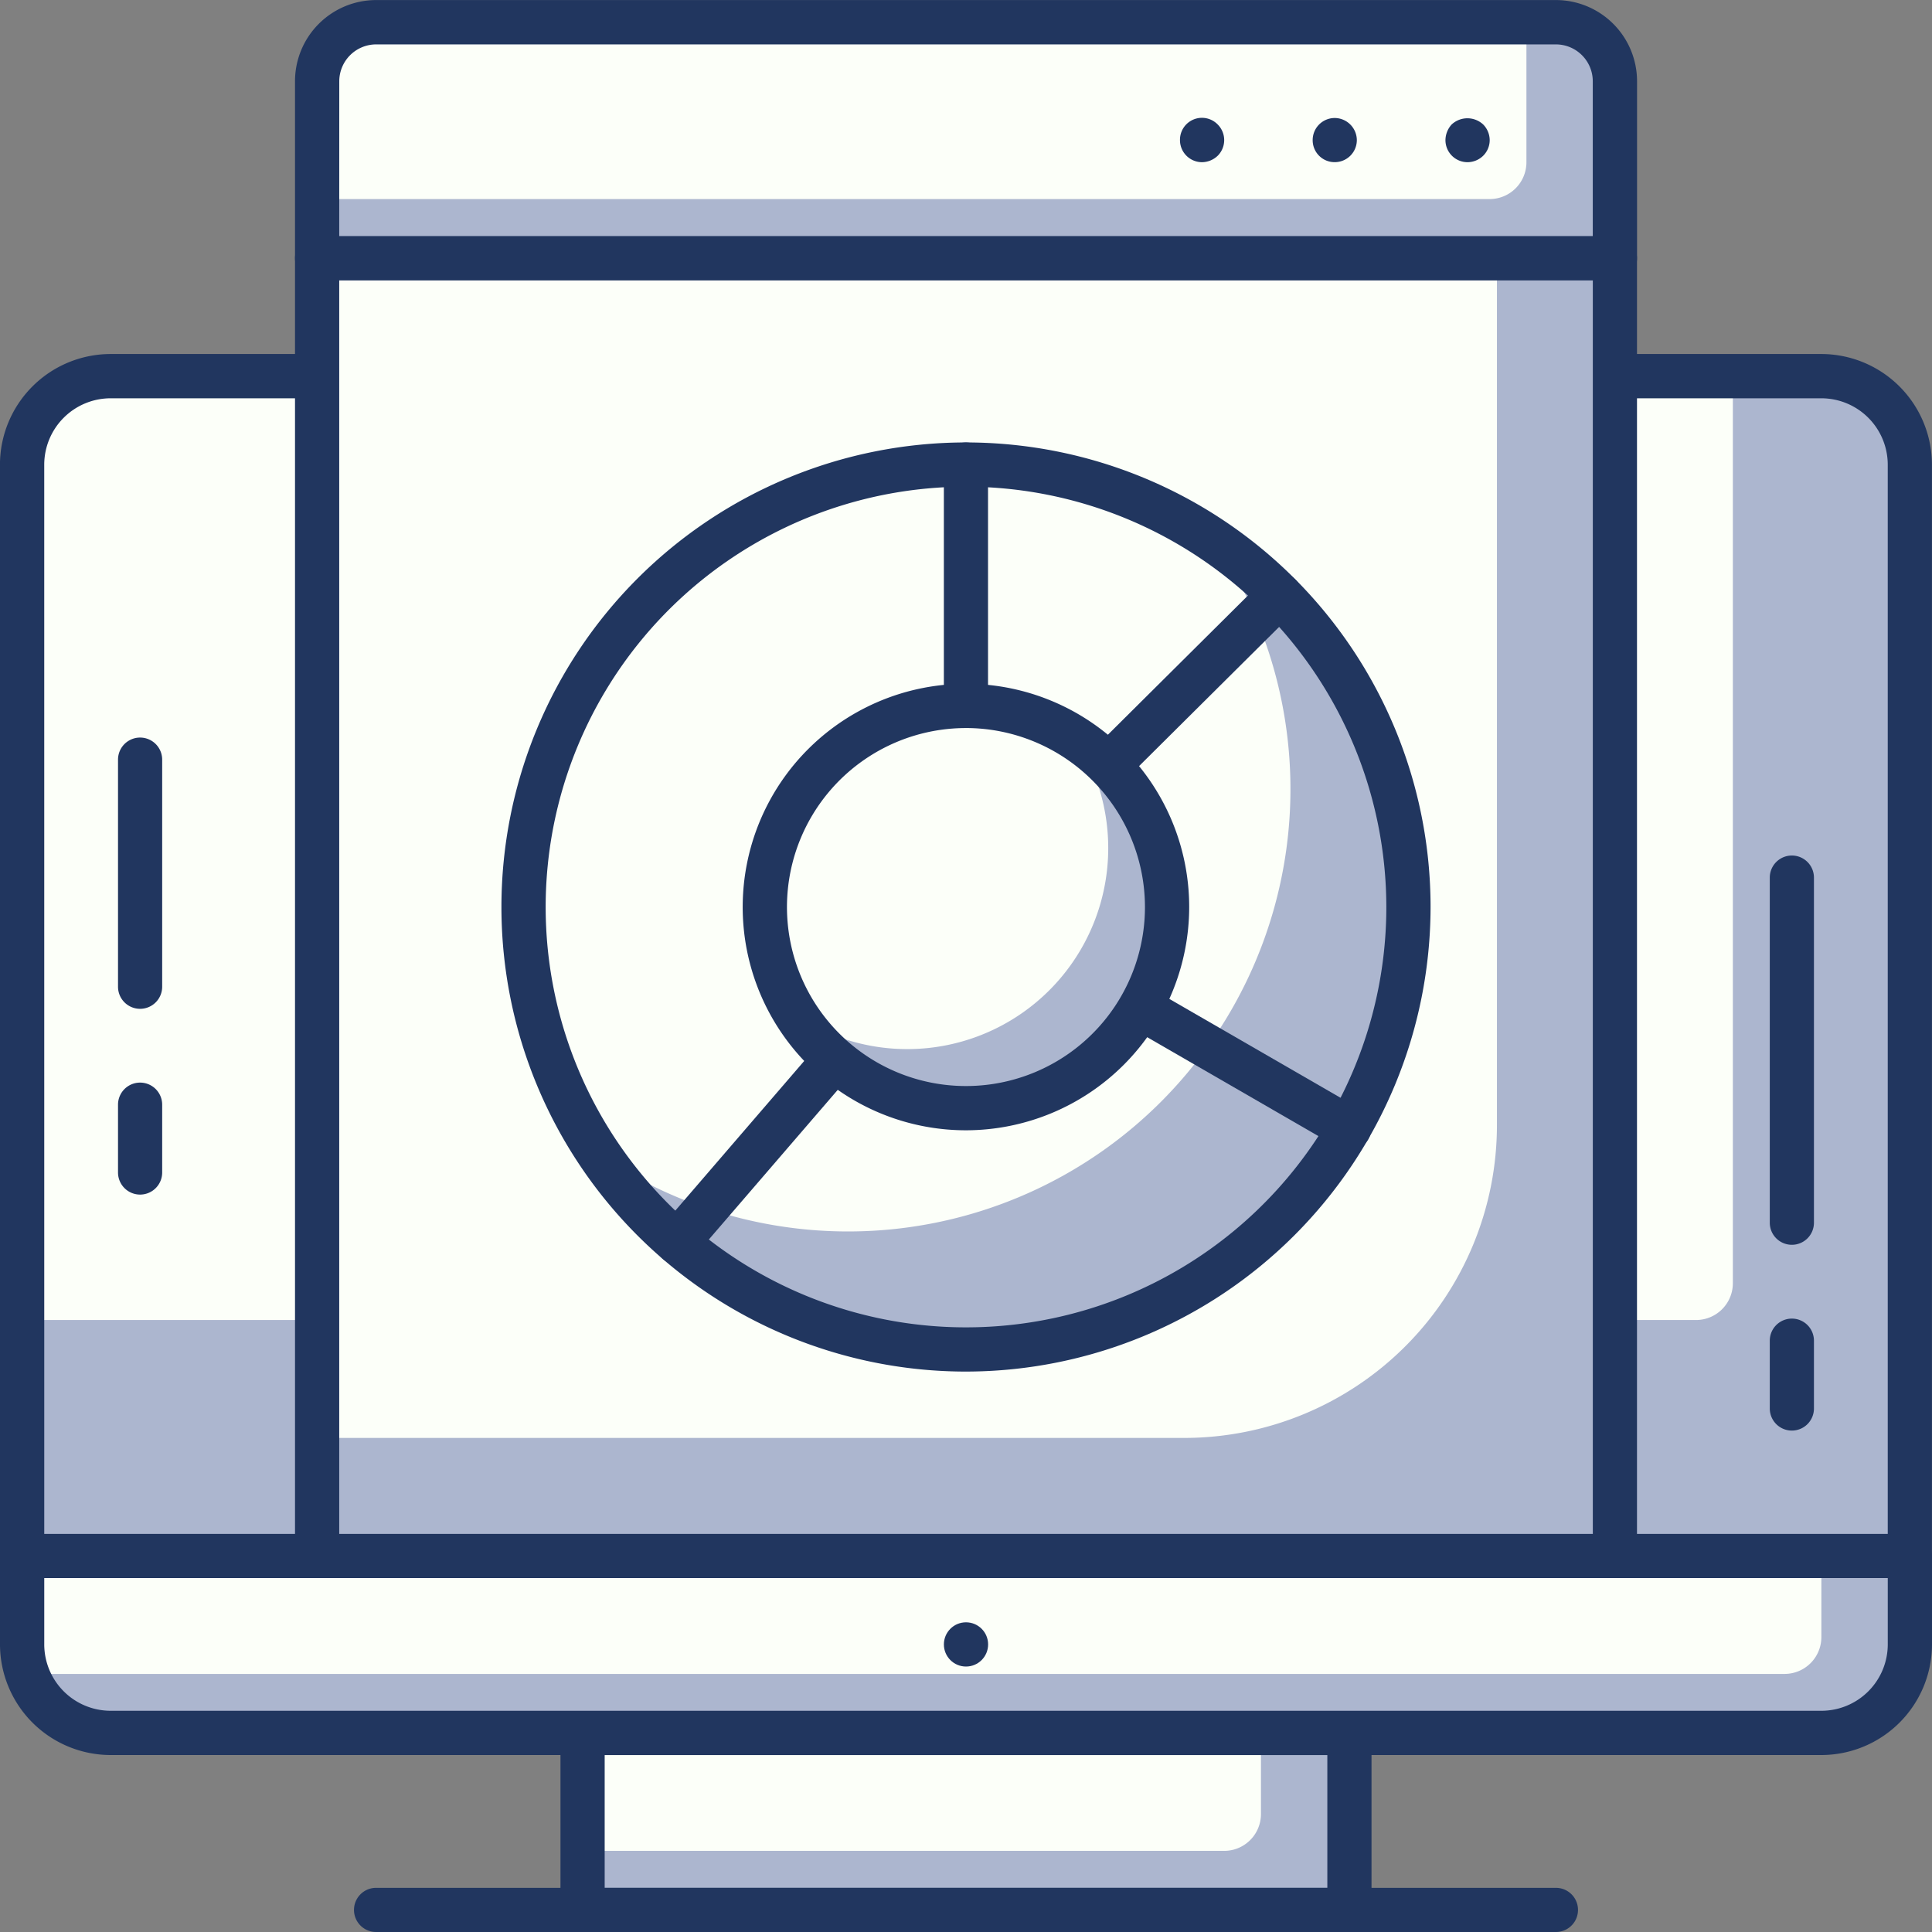
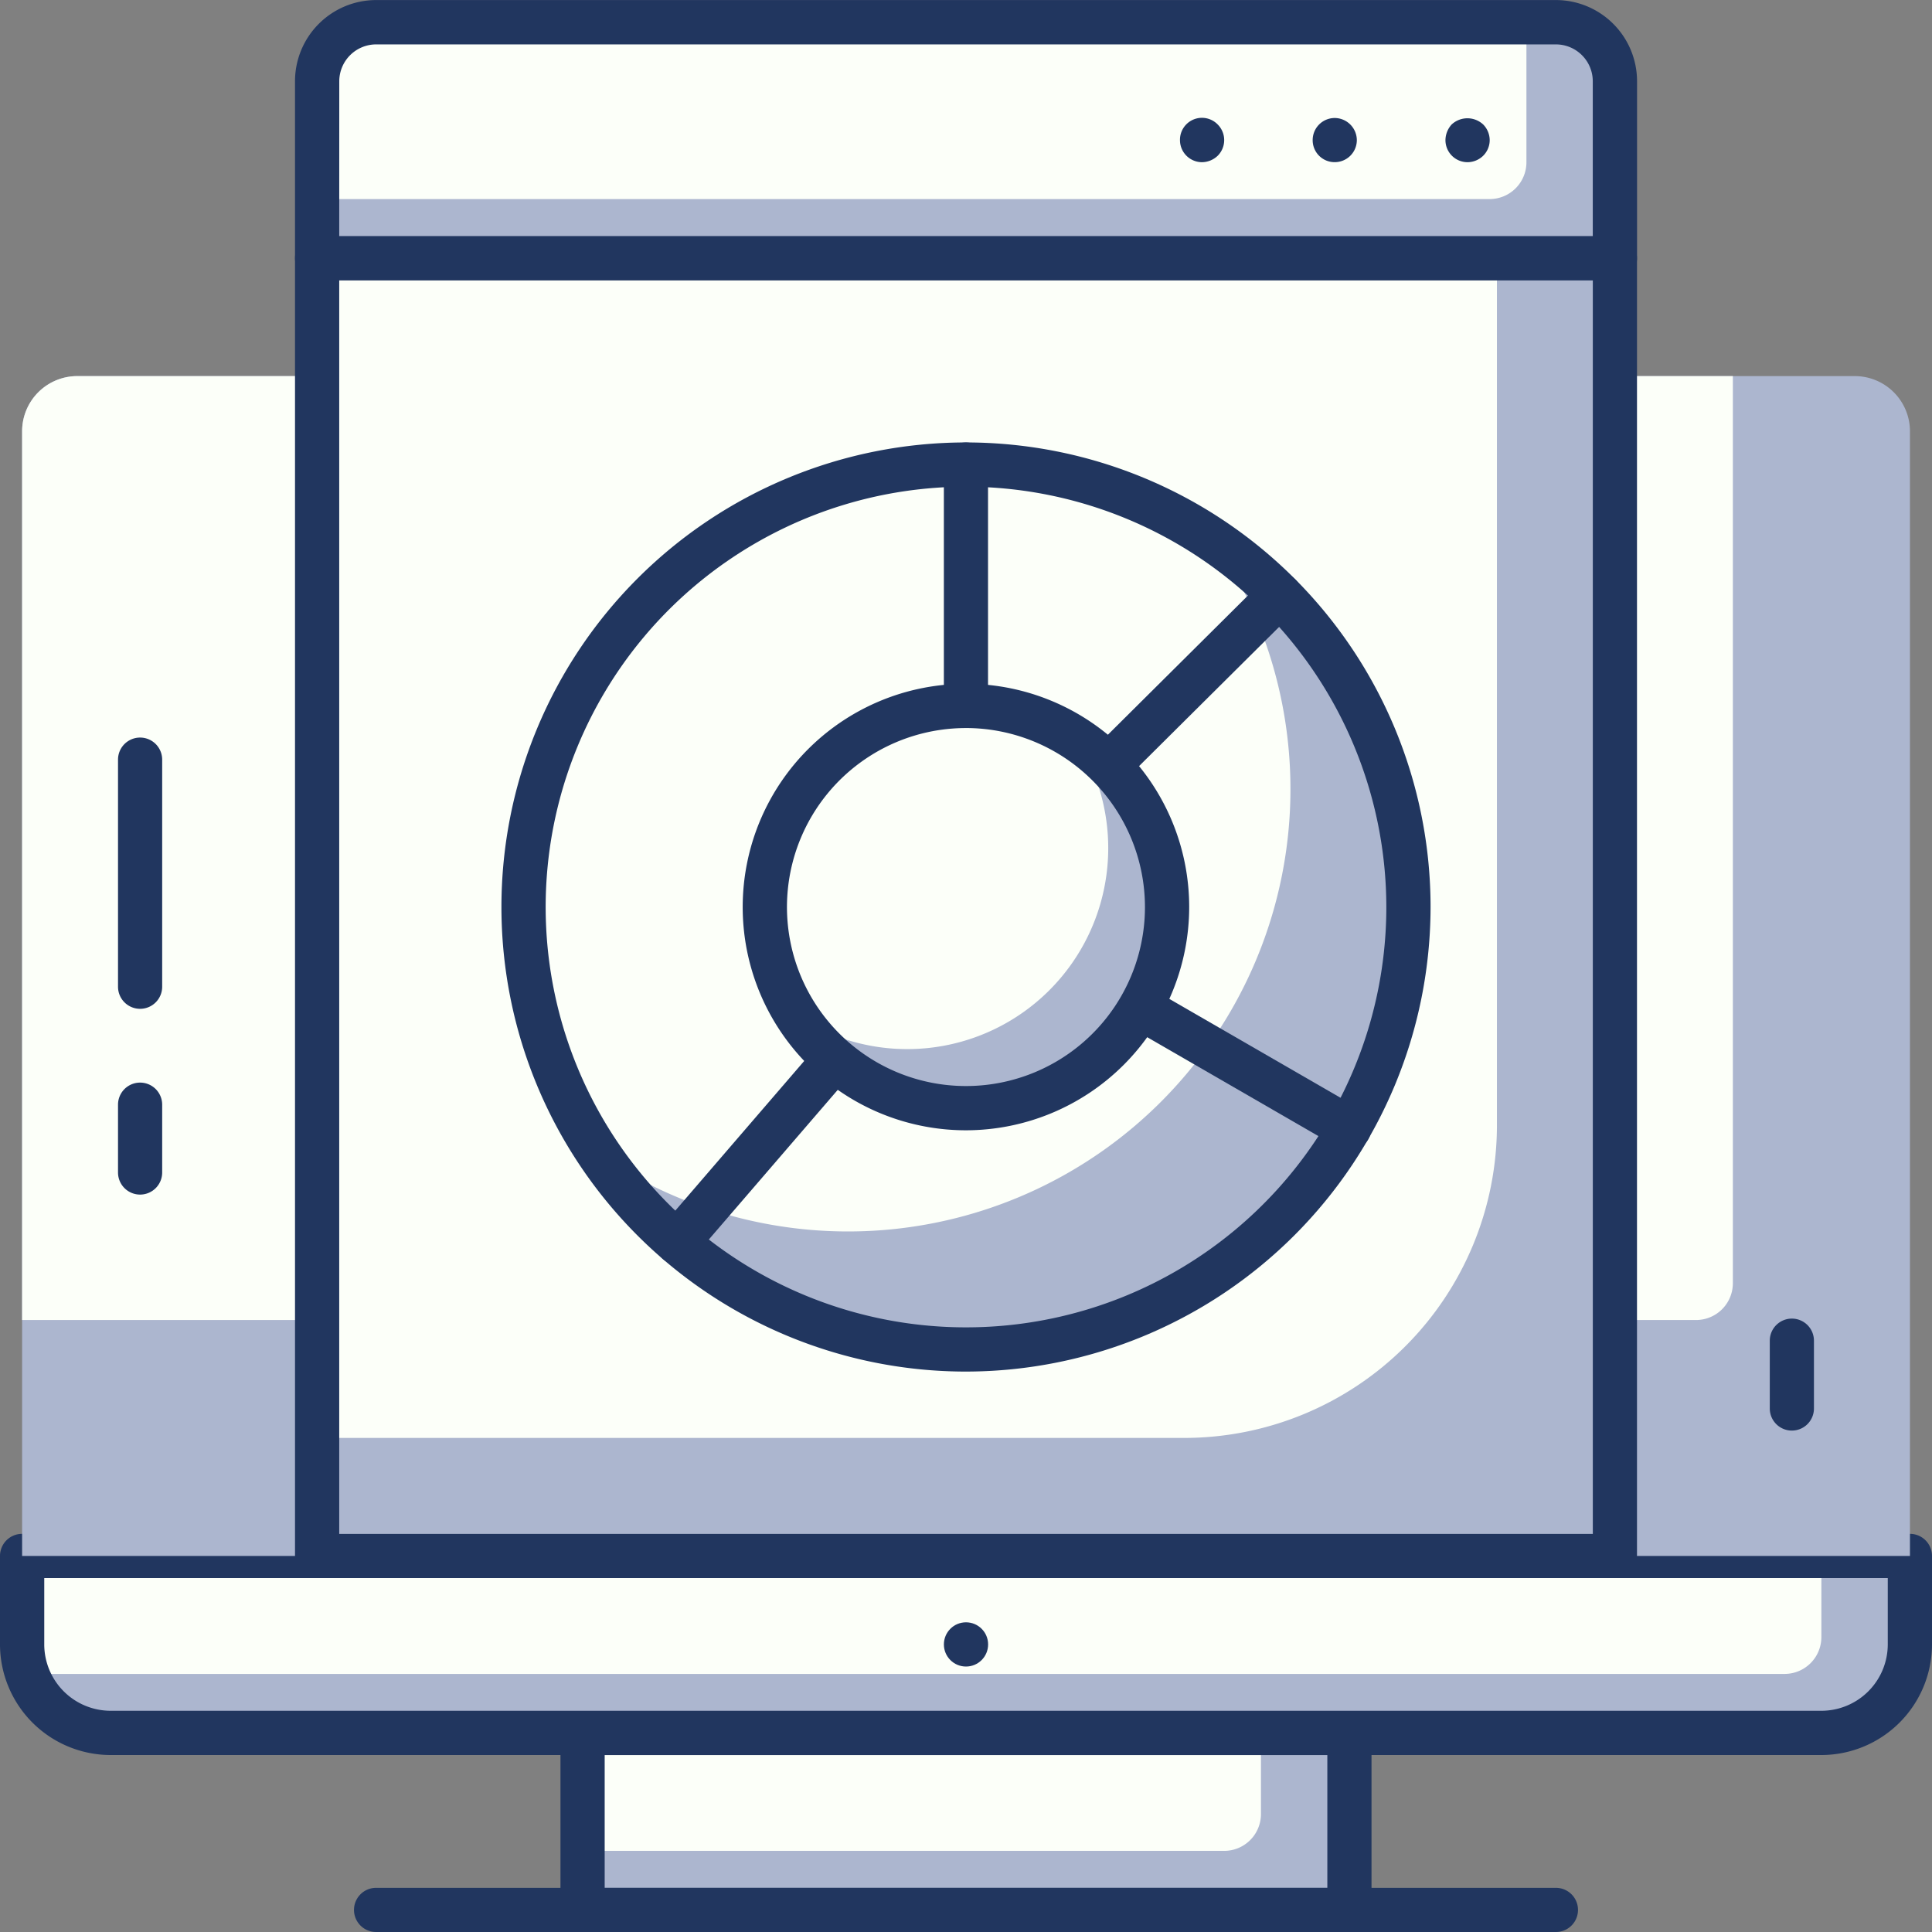
<svg xmlns="http://www.w3.org/2000/svg" width="105" height="105" viewBox="0 0 105 105">
  <rect x="0" y="0" width="105" height="105" fill="#808080" stroke="none" />
  <defs>
    <style>.a{fill:#acb6cf;}.b{fill:#fcfff9;}.c{fill:#21365f;}</style>
  </defs>
  <g transform="translate(-1404 -92)">
    <rect class="a" width="41.679" height="9.618" transform="translate(1435.66 186.18)" />
    <path class="b" d="M0,0H36.87a0,0,0,0,1,0,0V4.411a2,2,0,0,1-2,2H0a0,0,0,0,1,0,0V0A0,0,0,0,1,0,0Z" transform="translate(1435.66 186.18)" />
    <path class="c" d="M517.809,2490.874H476.129a1.2,1.2,0,0,1-1.2-1.2v-9.618a1.2,1.2,0,0,1,1.2-1.2h41.679a1.2,1.2,0,0,1,1.2,1.2v9.618A1.2,1.2,0,0,1,517.809,2490.874Zm-40.477-2.4h39.275v-7.214H477.332Z" transform="translate(959.531 -2293.874)" />
    <path class="a" d="M0,0H102.6a0,0,0,0,1,0,0V6.618a3,3,0,0,1-3,3H3a3,3,0,0,1-3-3V0A0,0,0,0,1,0,0Z" transform="translate(1405.202 176.562)" />
    <path class="b" d="M0,0H97.785a0,0,0,0,1,0,0V4.412a2,2,0,0,1-2,2H0a0,0,0,0,1,0,0V0A0,0,0,0,1,0,0Z" transform="translate(1405.202 176.562)" />
    <path class="c" d="M554.916,2484.874H461.938a6.019,6.019,0,0,1-6.011-6.012v-4.809a1.2,1.2,0,0,1,1.2-1.2h102.6a1.2,1.2,0,0,1,1.2,1.2v4.809A6.019,6.019,0,0,1,554.916,2484.874Zm-96.584-9.618v3.606a3.611,3.611,0,0,0,3.607,3.607h92.977a3.611,3.611,0,0,0,3.607-3.607v-3.606Z" transform="translate(948.073 -2297.492)" />
    <path class="c" d="M533.251,2487.256H469.129a1.2,1.2,0,0,1,0-2.4h64.122a1.2,1.2,0,0,1,0,2.4Z" transform="translate(955.31 -2290.256)" />
    <circle class="c" cx="1.202" cy="1.202" r="1.202" transform="translate(1455.298 180.169)" />
    <path class="a" d="M3,0H99.6a3,3,0,0,1,3,3V64.122a0,0,0,0,1,0,0H0a0,0,0,0,1,0,0V3A3,3,0,0,1,3,0Z" transform="translate(1405.202 112.44)" />
    <path class="b" d="M3,0H92.975a0,0,0,0,1,0,0V49.3a2,2,0,0,1-2,2H0a0,0,0,0,1,0,0V3A3,3,0,0,1,3,0Z" transform="translate(1405.202 112.44)" />
-     <path class="c" d="M559.725,2499.378h-102.6a1.2,1.2,0,0,1-1.2-1.2v-59.313a6.02,6.02,0,0,1,6.011-6.011h92.977a6.02,6.02,0,0,1,6.011,6.011v59.313A1.2,1.2,0,0,1,559.725,2499.378Zm-101.393-2.4H558.522v-58.111a3.612,3.612,0,0,0-3.607-3.607H461.938a3.612,3.612,0,0,0-3.607,3.607Z" transform="translate(948.073 -2321.614)" />
    <rect class="a" width="70.534" height="70.536" transform="translate(1421.233 106.026)" />
    <path class="b" d="M0,0H64.122a0,0,0,0,1,0,0V47.122a17,17,0,0,1-17,17H0a0,0,0,0,1,0,0V0A0,0,0,0,1,0,0Z" transform="translate(1421.233 106.026)" />
    <path class="c" d="M537.664,2501.791H467.129a1.2,1.2,0,0,1-1.2-1.2v-70.536a1.2,1.2,0,0,1,1.2-1.2h70.534a1.2,1.2,0,0,1,1.2,1.2v70.536A1.2,1.2,0,0,1,537.664,2501.791Zm-69.332-2.4h68.13v-68.131h-68.13Z" transform="translate(954.104 -2324.027)" />
    <path class="a" d="M2,0H68.534a2,2,0,0,1,2,2V12.824a0,0,0,0,1,0,0H0a0,0,0,0,1,0,0V2A2,2,0,0,1,2,0Z" transform="translate(1421.233 93.201)" />
    <path class="b" d="M2,0H65.725a0,0,0,0,1,0,0V7.618a2,2,0,0,1-2,2H0a0,0,0,0,1,0,0V2A2,2,0,0,1,2,0Z" transform="translate(1421.233 93.201)" />
    <path class="c" d="M537.662,2436.08H467.129a1.2,1.2,0,0,1-1.2-1.2v-9.618a4.413,4.413,0,0,1,4.408-4.408h64.121a4.413,4.413,0,0,1,4.408,4.408v9.618A1.2,1.2,0,0,1,537.662,2436.08Zm-69.33-2.4H536.46v-8.416a2.006,2.006,0,0,0-2-2H470.335a2.007,2.007,0,0,0-2,2Z" transform="translate(954.104 -2328.851)" />
    <path class="c" d="M506.132,2427.249a1.2,1.2,0,0,1-1.2-1.2,1.288,1.288,0,0,1,.337-.85,1.259,1.259,0,0,1,1.714,0,1.224,1.224,0,0,1,.354.85,1.194,1.194,0,0,1-.354.849A1.226,1.226,0,0,1,506.132,2427.249Z" transform="translate(977.625 -2326.434)" />
    <path class="c" d="M500.43,2426.052a1.2,1.2,0,0,1,1.2-1.2h0a1.211,1.211,0,0,1,1.2,1.2h0a1.2,1.2,0,0,1-1.2,1.2h0A1.191,1.191,0,0,1,500.43,2426.052Z" transform="translate(974.911 -2326.439)" />
    <path class="c" d="M497.132,2427.249a1.2,1.2,0,0,1-1.2-1.2,1.194,1.194,0,0,1,2.05-.85,1.2,1.2,0,0,1,0,1.7A1.255,1.255,0,0,1,497.132,2427.249Z" transform="translate(972.197 -2326.434)" />
    <circle class="b" cx="24.046" cy="24.046" r="24.046" transform="translate(1432.454 117.249)" />
    <path class="a" d="M509.656,2439.185a24.045,24.045,0,0,1-33.395,33.395,24.045,24.045,0,1,0,33.395-33.395Z" transform="translate(960.335 -2317.795)" />
    <path class="c" d="M498.175,2486.347a25.248,25.248,0,1,1,25.248-25.248A25.276,25.276,0,0,1,498.175,2486.347Zm0-48.091a22.844,22.844,0,1,0,22.844,22.843A22.87,22.87,0,0,0,498.175,2438.256Z" transform="translate(958.325 -2319.805)" />
    <path class="c" d="M489.129,2462.3a1.186,1.186,0,0,1-.462-.091,1.2,1.2,0,0,1-.741-1.111v-24.046a1.2,1.2,0,0,1,2.4,0v21.157l15.006-14.912a1.2,1.2,0,1,1,1.694,1.706l-17.057,16.949A1.2,1.2,0,0,1,489.129,2462.3Z" transform="translate(967.371 -2319.805)" />
    <path class="c" d="M479.342,2471.471a1.2,1.2,0,0,1-.911-1.986l15.689-18.215a1.2,1.2,0,0,1,1.512-.257l20.821,12.023a1.2,1.2,0,1,1-1.2,2.083l-19.958-11.526-15.04,17.46A1.194,1.194,0,0,1,479.342,2471.471Z" transform="translate(961.468 -2310.759)" />
    <path class="b" d="M481.859,2455.713a10.93,10.93,0,1,1,10.93,10.931A10.93,10.93,0,0,1,481.859,2455.713Z" transform="translate(963.711 -2314.419)" />
-     <path class="a" d="M502.885,2453.091a10.9,10.9,0,0,0-4.782-7.193,10.924,10.924,0,0,1-15.152,15.08,10.931,10.931,0,0,0,19.934-7.887Z" transform="translate(964.37 -2313.747)" />
+     <path class="a" d="M502.885,2453.091a10.9,10.9,0,0,0-4.782-7.193,10.924,10.924,0,0,1-15.152,15.08,10.931,10.931,0,0,0,19.934-7.887" transform="translate(964.37 -2313.747)" />
    <path class="c" d="M493.241,2468.3a12.133,12.133,0,1,1,12.13-12.133A12.147,12.147,0,0,1,493.241,2468.3Zm0-21.861a9.728,9.728,0,1,0,9.726,9.728A9.739,9.739,0,0,0,493.241,2446.438Z" transform="translate(963.259 -2314.871)" />
    <path class="c" d="M461.129,2460.6a1.2,1.2,0,0,1-1.2-1.2v-12.342a1.2,1.2,0,0,1,2.4,0V2459.4A1.2,1.2,0,0,1,461.129,2460.6Z" transform="translate(950.485 -2313.773)" />
    <path class="c" d="M461.129,2463.642a1.2,1.2,0,0,1-1.2-1.2v-3.686a1.2,1.2,0,1,1,2.4,0v3.686A1.2,1.2,0,0,1,461.129,2463.642Z" transform="translate(950.485 -2306.719)" />
-     <path class="c" d="M517.128,2471.013a1.2,1.2,0,0,1-1.2-1.2v-18.756a1.2,1.2,0,1,1,2.4,0v18.756A1.2,1.2,0,0,1,517.128,2471.013Z" transform="translate(984.256 -2311.361)" />
    <path class="c" d="M517.128,2471.643a1.2,1.2,0,0,1-1.2-1.2v-3.686a1.2,1.2,0,0,1,2.4,0v3.686A1.2,1.2,0,0,1,517.128,2471.643Z" transform="translate(984.256 -2301.894)" />
  </g>
</svg>